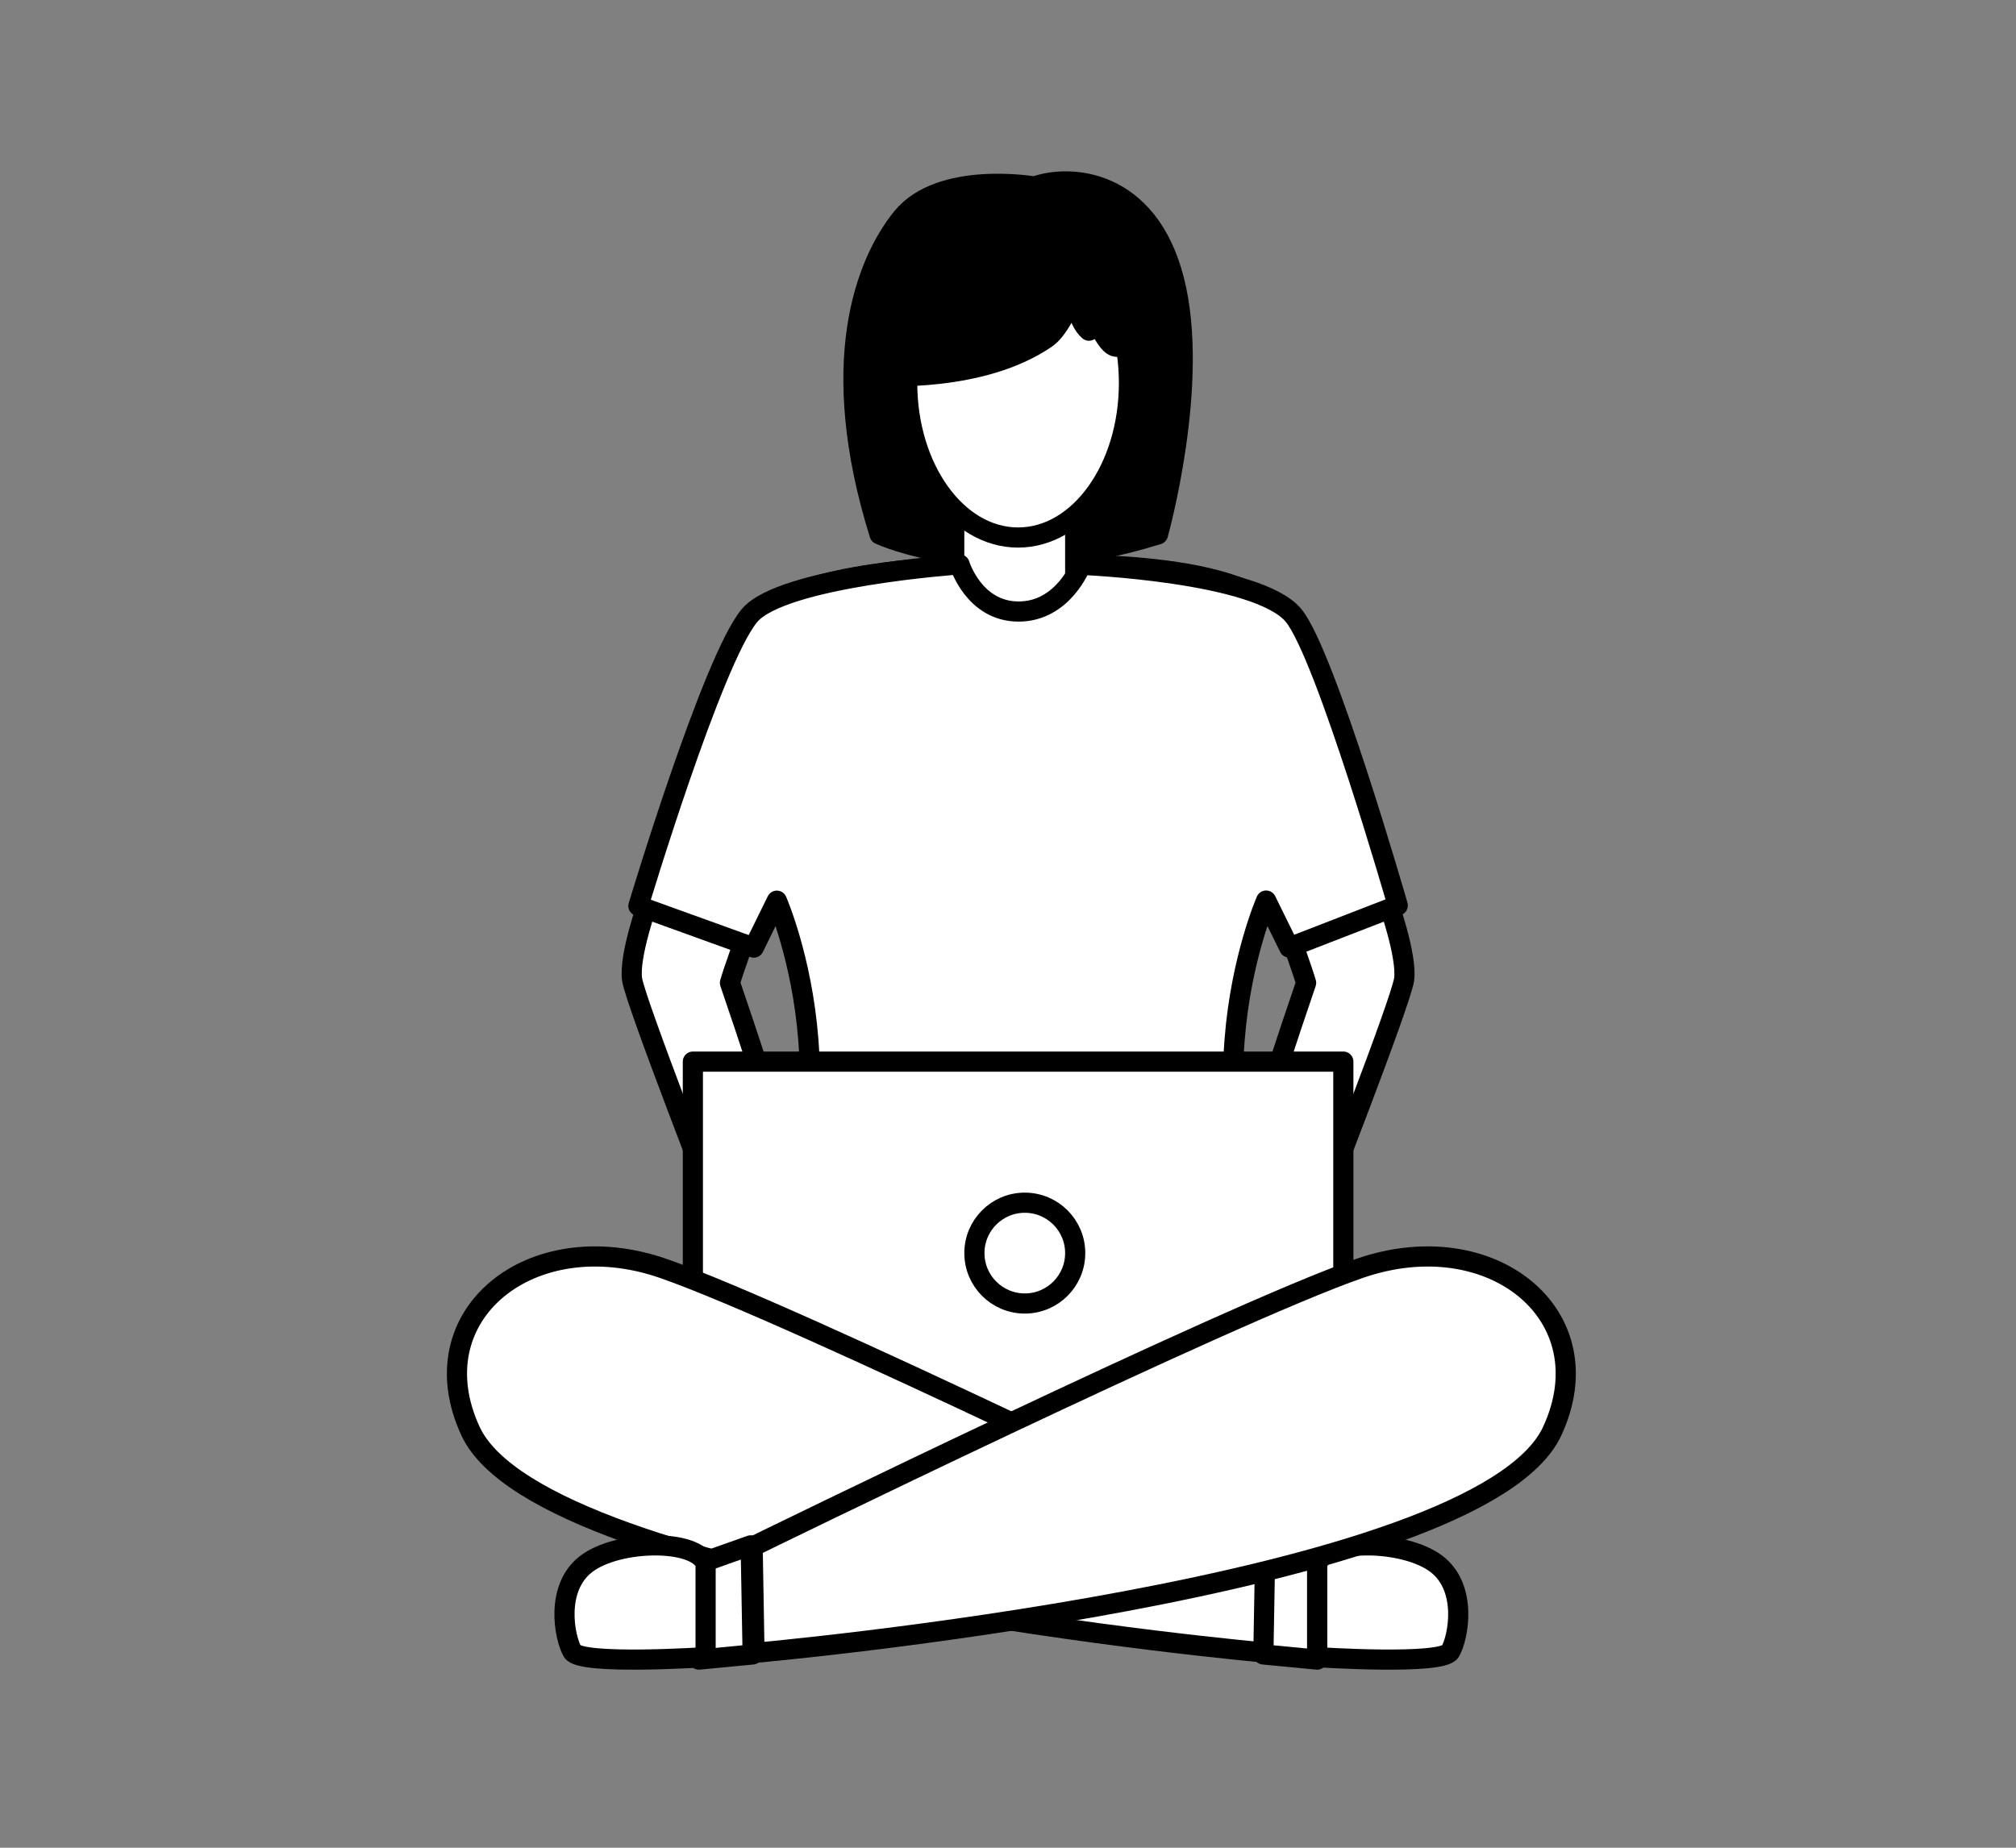
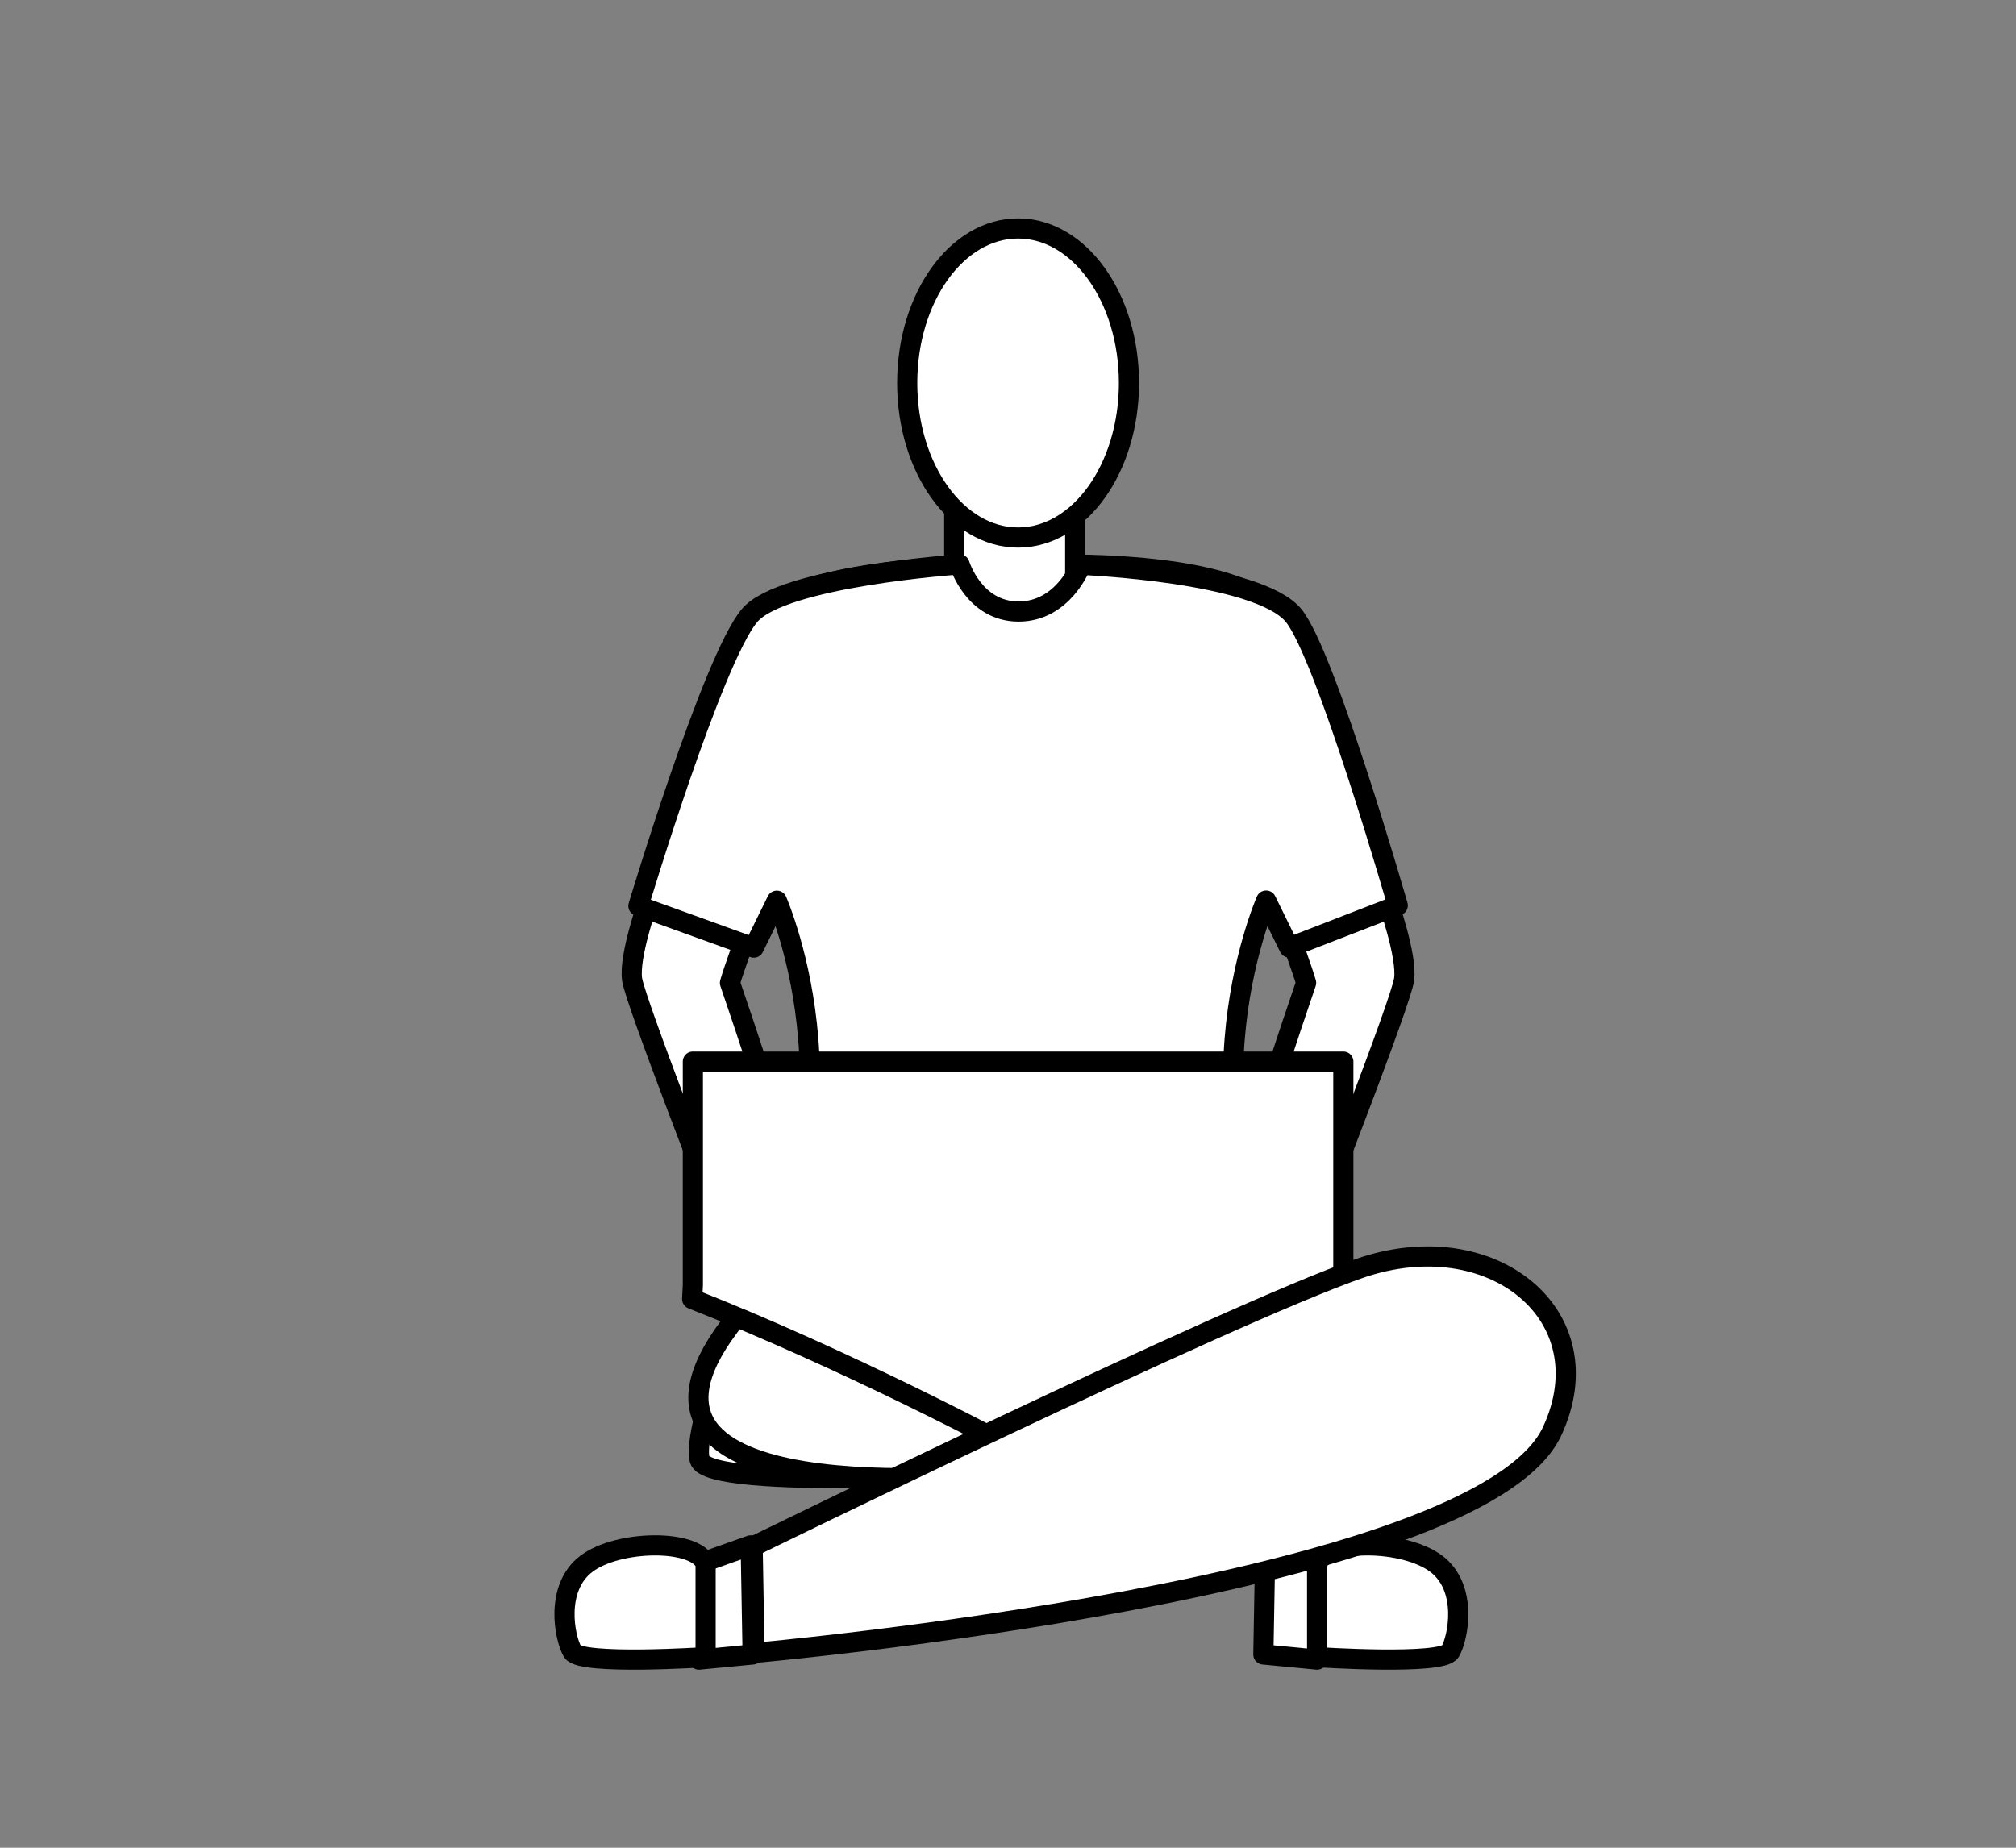
<svg xmlns="http://www.w3.org/2000/svg" width="300px" height="275px" viewBox="0 0 300 275" version="1.1">
  <rect x="0" y="0" width="300" height="275" fill="#808080" stroke="none" />
  <title>Unternehmen</title>
  <g id="Unternehmen" stroke="none" stroke-width="1" fill="none" fill-rule="evenodd" stroke-linecap="round" stroke-linejoin="round">
    <g id="Element-1" transform="translate(68, 27)" fill-rule="nonzero" stroke="#000000" stroke-width="3">
      <path d="M40.624,119.277 C41.15,117.415 42.914,112.586 42.914,112.586 L28.514,107 C28.514,107 25.526,115.348 26.065,118.793 C26.604,122.237 38.824,153.55 38.824,153.55 L40.348,152.997 C46.471,167.738 52.991,180.927 55.293,178.767 C59.272,175.024 45.369,133.136 40.624,119.277 L40.624,119.277 Z" id="Path" fill="#FFFFFF" />
      <path d="M138.474,107 L124.066,112.587 C124.066,112.587 125.835,117.447 126.362,119.278 C121.617,133.14 107.711,175.034 111.715,178.77 C114.011,180.912 120.551,167.74 126.662,152.997 L128.187,153.55 C128.187,153.55 140.433,122.258 140.942,118.788 C141.45,115.318 138.474,107 138.474,107 L138.474,107 Z" id="Path" fill="#FFFFFF" />
      <path d="M83.372,192.178 C83.372,192.178 37.234,194.988 36.109,190.216 C34.984,185.444 42.767,164.893 49.801,146.801 C56.835,128.708 50.926,111.444 43.892,98.186 C36.857,84.927 36.74,72.077 45.177,64.29 C53.615,56.504 83.002,57.153 83.002,57.153 C83.002,57.153 112.821,55.47 121.265,63.257 C129.708,71.043 129.14,84.921 122.105,98.186 C115.071,111.451 109.168,128.702 116.196,146.801 C123.224,164.9 131.031,185.444 129.888,190.216 C128.744,194.988 82.624,192.178 82.624,192.178 L83.372,192.178 L83.372,192.178 Z" id="Path" fill="#FFFFFF" />
-       <path d="M62.889,52.534 C62.889,52.534 79.495,60.333 104.317,52.534 C104.317,52.534 110.627,30.074 106.728,14.732 C102.829,-0.61 91.002,-1.102 85.952,0.763 C85.952,0.763 71.954,-1.683 66.216,5.417 C60.724,12.224 54.967,27.154 62.889,52.534 L62.889,52.534 Z" id="Path" fill="#000000" />
      <rect id="Rectangle" fill="#FFFFFF" x="74" y="47" width="18" height="19" />
      <ellipse id="Oval" fill="#FFFFFF" cx="83.5" cy="30" rx="16.5" ry="23" />
      <path d="M120.414,107.032 L123.849,114.016 L140,107.758 C140,107.758 129.28,70.446 124.5,64.604 C119.15,58.11 92.881,57.068 92.881,57.068 C92.881,57.068 90.239,64.015 83.581,64.015 C76.922,64.015 74.795,57 74.795,57 C74.795,57 48.408,58.817 43.541,64.604 C38.017,71.172 27,107.832 27,107.832 L44.168,114.034 L47.602,107.051 C47.602,107.051 62.482,140.958 40.417,170.56 C19.92,198.023 75.849,192.943 84.015,192.069 C92.186,192.943 148.116,198.023 127.619,170.56 C105.516,140.939 120.414,107.032 120.414,107.032 L120.414,107.032 Z" id="Path" fill="#FFFFFF" />
-       <path d="M43.733,169.439 C38.907,172.681 45.447,180.355 47.773,182.894 C51.564,187.021 59.126,188.987 60.797,187.512 C62.468,186.037 53.272,177.15 53.372,176.496 C53.471,175.843 58.359,179.739 59.781,178.195 C61.202,176.652 55.417,170.665 52.168,169.19 C48.92,167.715 46.757,167.41 43.733,169.439 Z" id="Path" fill="#FFFFFF" />
      <path d="M131.901,164.204 L132,164.512 C109.433,173.328 85.498,187.786 83.475,189 C81.452,187.768 57.567,175.195 35,166.33 L35.105,164.204 L35.105,131 L131.901,131 L131.901,164.204 Z" id="Path" fill="#FFFFFF" />
-       <path d="M120.728,219 C120.728,219 12.949,209.459 2.031,186.026 C-5.992,168.769 11.036,154.964 30.681,161.774 C50.326,168.584 121,203.191 121,203.191 L120.728,219 L120.728,219 Z" id="Path" fill="#FFFFFF" />
      <path d="M128,205.712 L128,219.635 C128,219.635 146.61,220.867 147.812,218.803 C149.014,216.74 150.454,209.304 145.731,205.737 C141.009,202.169 129.483,202.015 128,205.712 Z" id="Path" fill="#FFFFFF" />
      <polygon id="Path" fill="#FFFFFF" points="120.289 203 128 205.728 128 220 120 219.234" />
      <path d="M44.272,219 C44.272,219 152.051,209.459 162.969,186.026 C170.992,168.769 153.964,154.964 134.319,161.774 C114.674,168.584 44,203.191 44,203.191 L44.272,219 L44.272,219 Z" id="Path" fill="#FFFFFF" />
      <polygon id="Path" fill="#FFFFFF" points="43.711 203 36 205.728 36 220 44 219.234" />
      <path d="M37,205.712 L37,219.635 C37,219.635 18.39,220.867 17.188,218.803 C15.986,216.74 14.546,209.304 19.269,205.737 C23.991,202.169 35.517,202.015 37,205.712 Z" id="Path" fill="#FFFFFF" />
-       <path d="M63,28.937 C63,28.937 78.093,30.006 87.74,23.315 C89.927,21.797 91.806,16.793 91.806,16.793 C91.806,16.793 92.324,20.754 94.043,22.216 C94.043,22.216 93.125,18.424 93.353,16.212 C93.353,16.212 96.112,24.427 98.071,24.602 C100.031,24.777 106,24.602 106,24.602 L97.714,5.811 L71.292,3 L63,28.937 L63,28.937 Z" id="Path" fill="#000000" />
-       <circle id="Oval" fill="#FFFFFF" cx="84.5" cy="159.5" r="7.5" />
    </g>
  </g>
</svg>